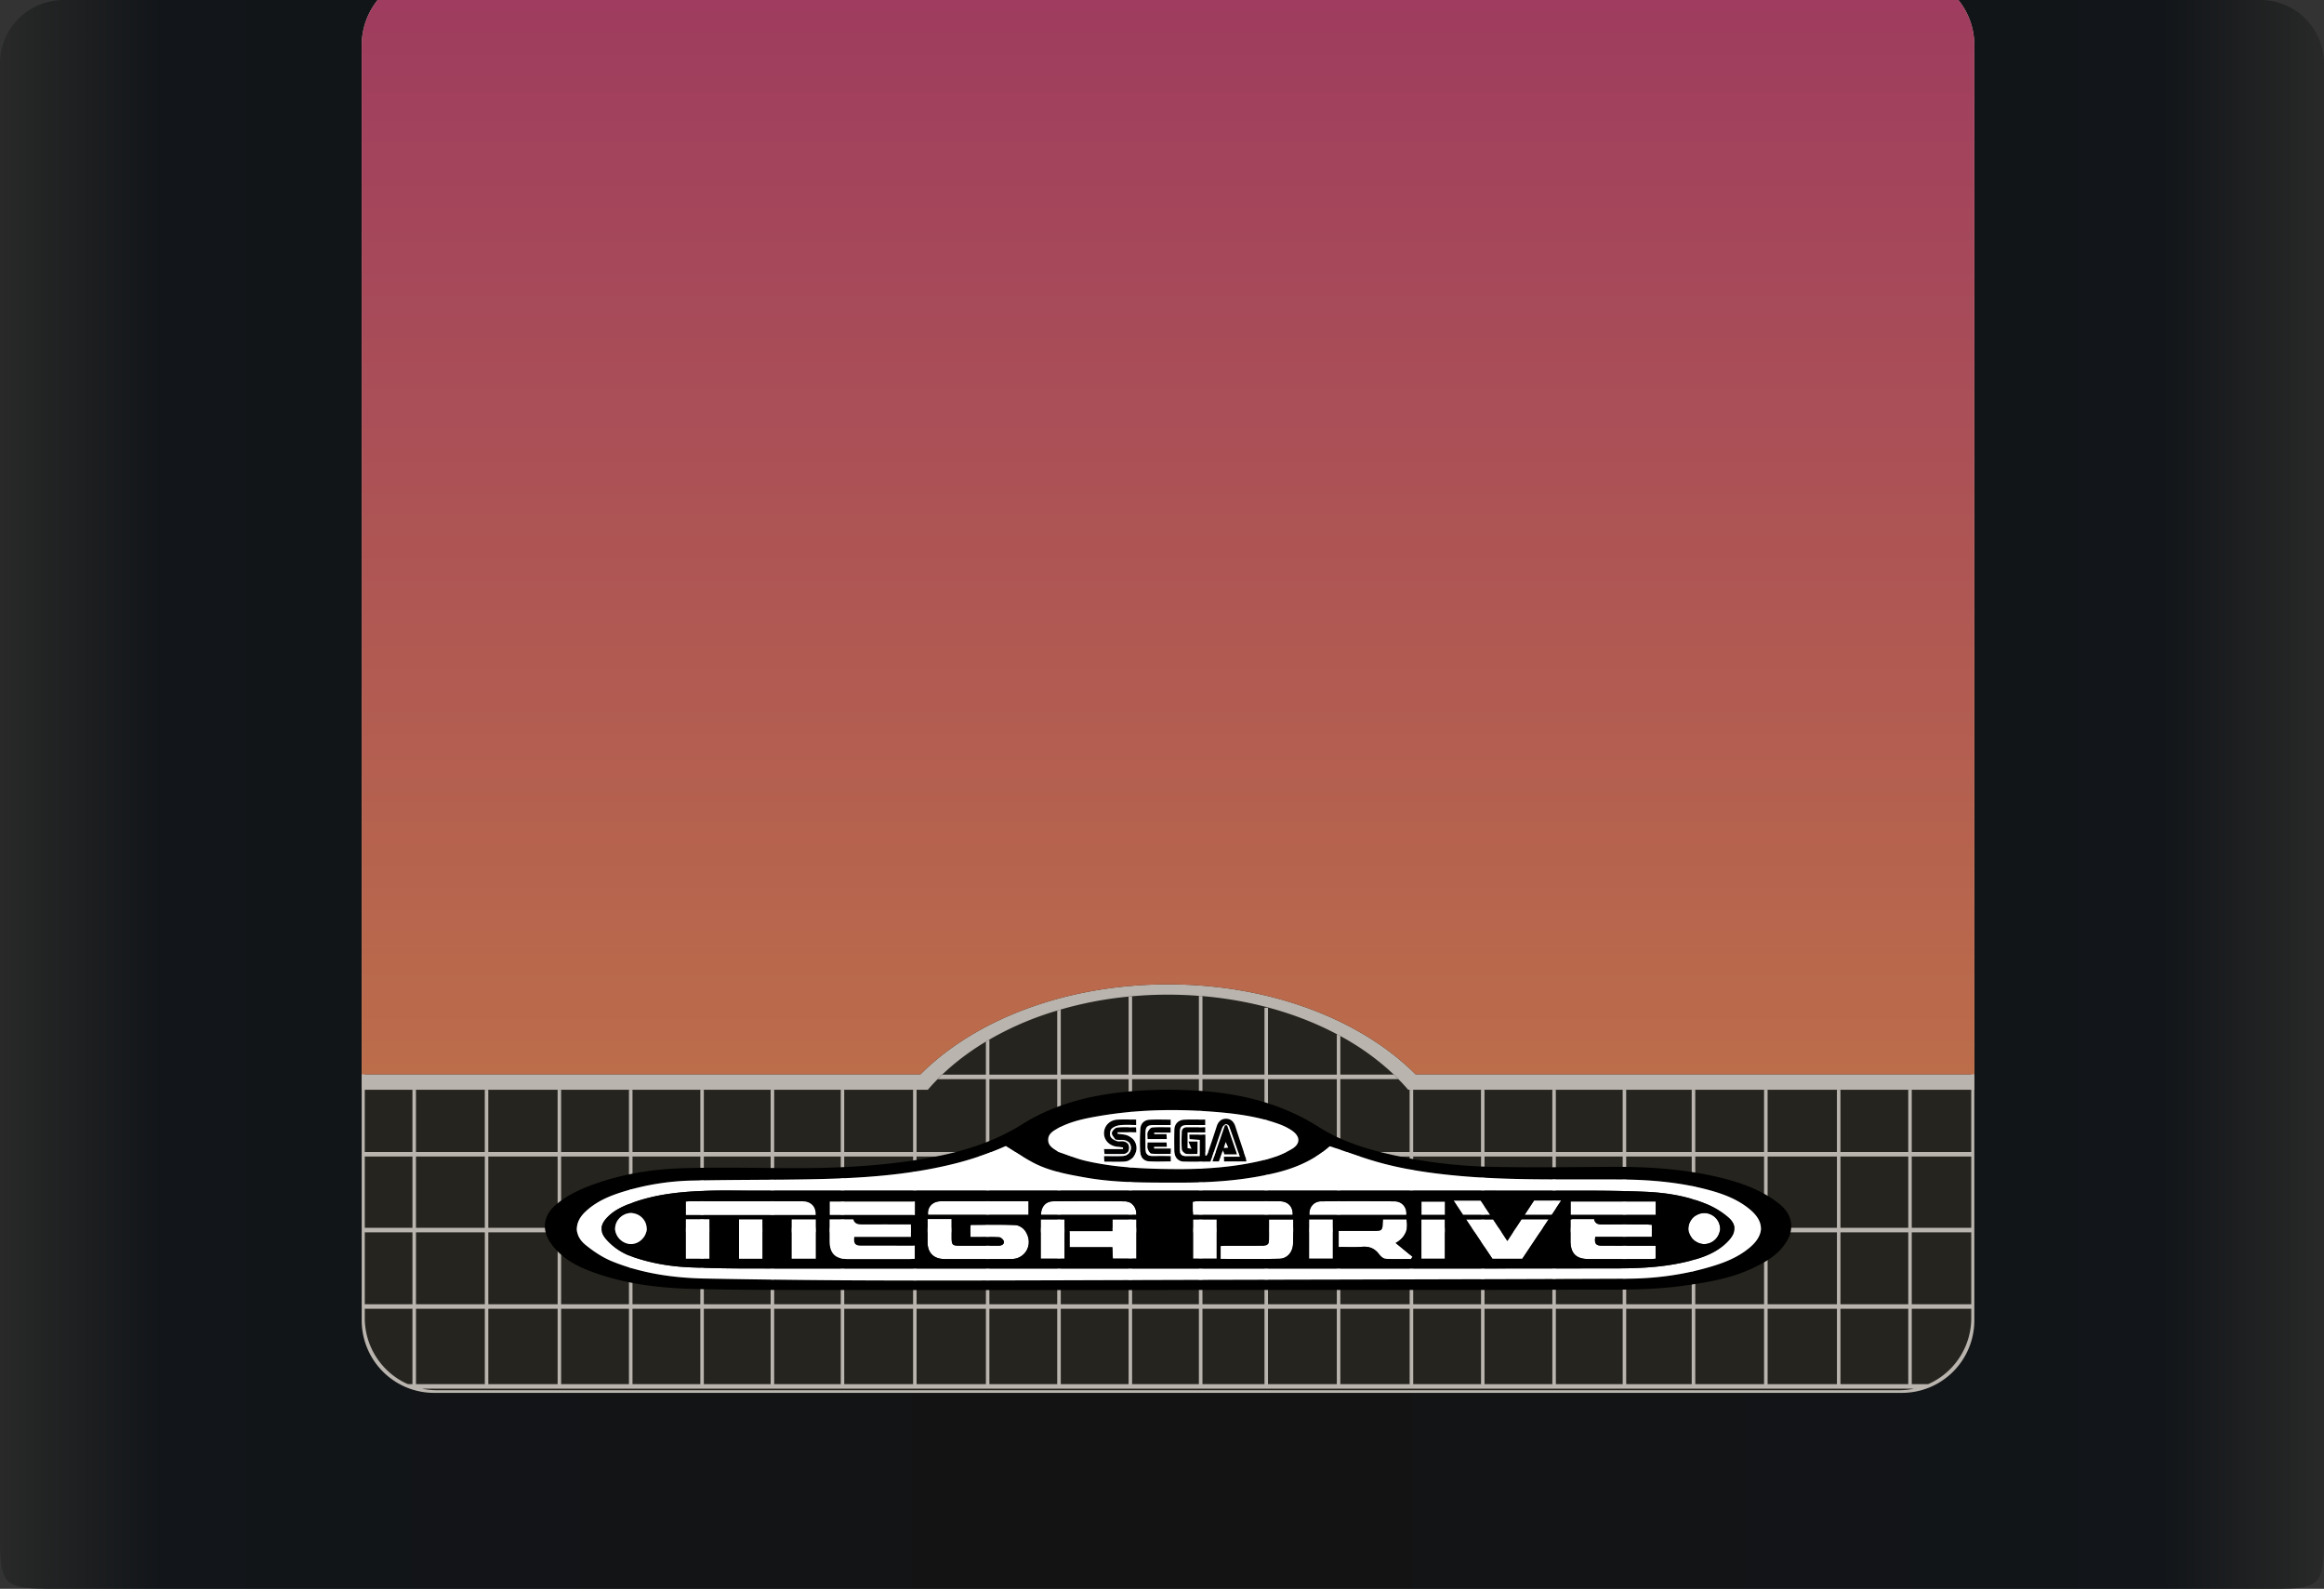
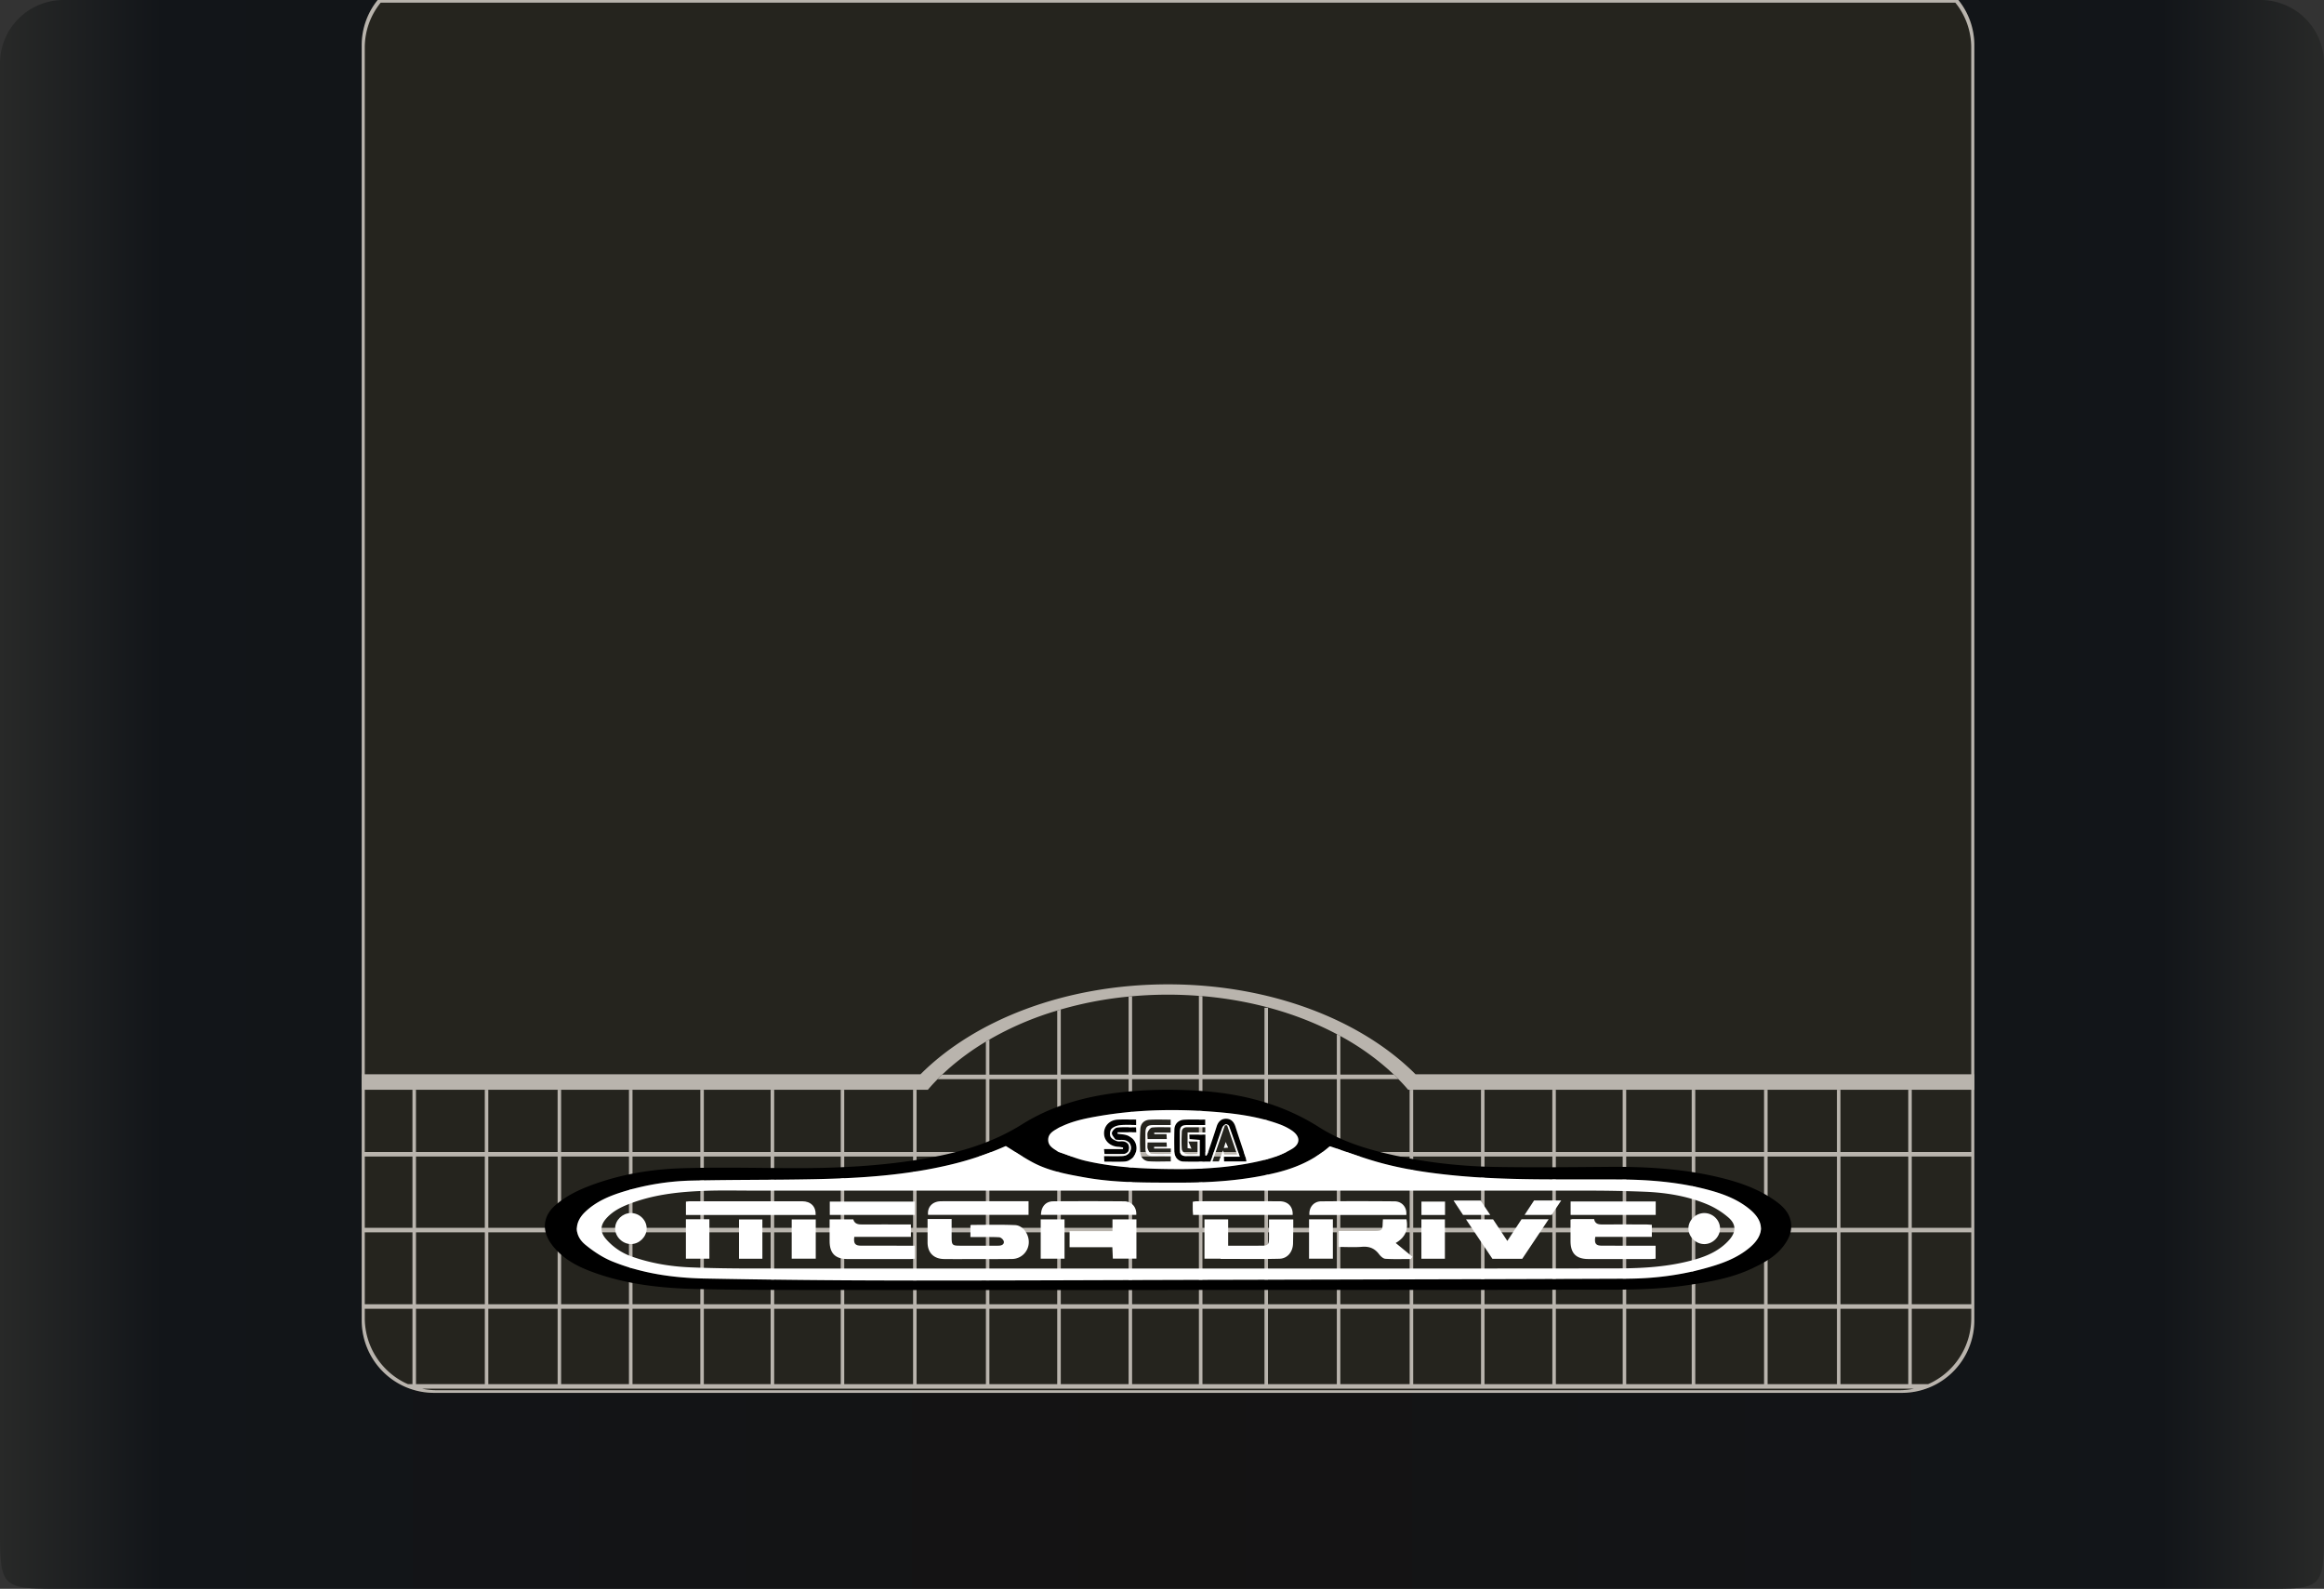
<svg xmlns="http://www.w3.org/2000/svg" viewBox="0 0 171.934 117.522">
  <rect x="0" y="0" width="171.934" height="117.522" fill="#333333" stroke="none" />
  <linearGradient id="a" gradientUnits="userSpaceOnUse" y1="58.761" x2="171.934" y2="58.761">
    <stop offset="0" stop-color="#282928" />
    <stop offset=".07" stop-color="#121519" />
    <stop offset=".5" stop-color="#141313" />
    <stop offset=".93" stop-color="#121519" />
    <stop offset="1" stop-color="#282928" />
  </linearGradient>
  <path d="M167.251 117.522H4.683c-4.683 0-4.683 0-4.683-4.683V4.683A4.696 4.696 0 0 1 4.683 0h162.568a4.696 4.696 0 0 1 4.683 4.683v108.156c0 4.766 0 4.683-4.683 4.683z" fill="url(#a)" />
  <path d="M146.066 3.345v94.33a5.366 5.366 0 0 1-3.554 5.039 5.336 5.336 0 0 1-1.797.312H32.112a5.356 5.356 0 0 1-2.546-.646 5.366 5.366 0 0 1-2.805-4.705V3.345c0-1.262.442-2.426 1.182-3.345h116.942a5.323 5.323 0 0 1 1.181 3.345z" fill="#25241e" />
  <path d="M144.884 0H27.942a5.318 5.318 0 0 0-1.182 3.345v94.33a5.366 5.366 0 0 0 3.554 5.039 5.336 5.336 0 0 0 1.797.312h108.602a5.356 5.356 0 0 0 2.546-.646 5.366 5.366 0 0 0 2.805-4.705V3.345A5.304 5.304 0 0 0 144.884 0zM30.515 102.38h-.335a3.993 3.993 0 0 1-.401-.192 5.35 5.35 0 0 1-2.792-4.687v-.696h3.528v5.575zm0-5.91h-3.528v-5.316h3.528v5.316zm0-5.65h-3.528v-5.276h3.528v5.276zm5.353.334v5.316h-5.093v-5.316h5.093zm-5.094-.334v-5.276h5.093v5.276h-5.093zm5.094 5.985v5.575h-5.093v-5.575h5.093zm104.641 6.025H32.317c-.375 0-.745-.04-1.097-.116h110.386a5.229 5.229 0 0 1-1.097.116zM41.255 91.154v5.316h-5.129v-5.316h5.129zm-5.129-.334v-5.276h5.129v5.276h-5.129zm5.129 5.985v5.575h-5.129v-5.575h5.129zm5.276-5.651v5.316h-5.018v-5.316h5.018zm-5.017-.334v-5.276h5.018v5.276h-5.018zm5.017 5.985v5.575h-5.018v-5.575h5.018zm5.281-5.651v5.316h-5.018v-5.316h5.018zm-5.017-.334v-5.276h5.018v5.276h-5.018zm5.017 5.985v5.575h-5.018v-5.575h5.018zm5.201-5.651v5.316h-4.942v-5.316h4.942zm-4.942-.334v-5.276h4.942v5.276h-4.942zm4.942 5.985v5.575h-4.942v-5.575h4.942zm5.187-5.651v5.316h-4.924v-5.316H62.2zm-4.924-.334v-5.276H62.2v5.276h-4.924zm4.924 5.985v5.575h-4.924v-5.575H62.2zm5.352-5.651v5.316h-5.093v-5.316h5.093zm-5.094-.334v-5.276h5.093v5.276h-5.093zm5.094 5.985v5.575h-5.093v-5.575h5.093zm5.387-5.651v5.316H67.81v-5.316h5.129zm-5.129-.334v-5.276h5.129v5.276H67.81zm5.129 5.985v5.575H67.81v-5.575h5.129zm5.276-11.262v5.276h-5.018v-5.276h5.018zm-5.017-.334v-5.388h5.018v5.388h-5.018zm5.017 5.945v5.316h-5.018v-5.316h5.018zm0 5.651v5.575h-5.018v-5.575h5.018zm5.281-11.262v5.276h-5.018v-5.276h5.018zm-5.017-.334v-5.388h5.018v5.388h-5.018zm5.017 5.945v5.316h-5.018v-5.316h5.018zm0 5.651v5.575h-5.018v-5.575h5.018zm5.201-11.262v5.276h-4.942v-5.276h4.942zm-4.942-.334v-5.388h4.942v5.388h-4.942zm4.942 5.945v5.316h-4.942v-5.316h4.942zm0 5.651v5.575h-4.942v-5.575h4.942zm4.852-11.262v5.276H88.96v-5.276h4.589zm-4.589-.334v-5.388h4.589v5.388H88.96zm4.589 5.945v5.316H88.96v-5.316h4.589zm0 5.651v5.575H88.96v-5.575h4.589zm5.352-11.262v5.276h-5.093v-5.276h5.093zm-5.093-.334v-5.388h5.093v5.388h-5.093zm5.093 5.945v5.316h-5.093v-5.316h5.093zm0 5.651v5.575h-5.093v-5.575h5.093zm5.388-5.651v5.316H99.16v-5.316h5.129zm-5.129-.334v-5.276h5.129v5.276H99.16zm5.129 5.985v5.575H99.16v-5.575h5.129zm5.28-5.651v5.316h-5.018v-5.316h5.018zm-5.017-.334v-5.276h5.018v5.276h-5.018zm5.017 5.985v5.575h-5.018v-5.575h5.018zm5.277-5.651v5.316h-5.018v-5.316h5.018zm-5.018-.334v-5.276h5.018v5.276h-5.018zm5.018 5.985v5.575h-5.018v-5.575h5.018zm5.205-5.651v5.316h-4.946v-5.316h4.946zm-4.947-.334v-5.276h4.946v5.276h-4.946zm4.947 5.985v5.575h-4.946v-5.575h4.946zm5.106-5.651v5.316h-4.848v-5.316h4.848zm-4.848-.334v-5.276h4.848v5.276h-4.848zm4.848 5.985v5.575h-4.848v-5.575h4.848zm5.352-5.651v5.316h-5.089v-5.316h5.089zm-5.089-.334v-5.276h5.089v5.276h-5.089zm5.089 5.985v5.575h-5.089v-5.575h5.089zm5.392-5.651v5.316h-5.129v-5.316h5.129zm-5.129-.334v-5.276h5.129v5.276h-5.129zm5.129 5.985v5.575h-5.129v-5.575h5.129zm5.277-5.651v5.316h-5.018v-5.316h5.018zm-5.018-.334v-5.276h5.018v5.276h-5.018zm5.018 5.985v5.575h-5.018v-5.575h5.018zm4.66.696a5.349 5.349 0 0 1-2.792 4.687 4.223 4.223 0 0 1-.401.192h-1.209v-5.575h4.402v.696zm0-1.031h-4.402v-5.316h4.402v5.316zm0-5.65h-4.402v-5.276h4.402v5.276zm-4.402-5.611v-4.603h-.259v4.603h-5.018v-4.603h-.259v4.603h-5.129v-4.603h-.263v4.603h-5.089v-4.603h-.263v4.603h-4.848v-4.603h-.259v4.603h-4.946v-4.603h-.259v4.603h-5.018v-4.603h-.259v4.603h-5.018v-4.603h-.263v4.603H99.16v-5.388h4.295a13.167 13.167 0 0 0-.334-.335H99.16v-2.854a4.246 4.246 0 0 0-.259-.138v2.993h-5.093V74.54h-.259v4.946H88.96V73.68c-.089-.004-.174-.013-.263-.018v5.825h-4.942v-5.794a4.521 4.521 0 0 0-.259.022v5.771h-5.018V74.67l-.263.08v4.737h-5.018v-2.591c-.089.049-.174.103-.259.152v2.44h-3.234c-.116.112-.227.223-.335.335h3.568v5.388H67.81v-4.603h-.259v4.603h-5.093v-4.603H62.2v4.603h-4.924v-4.603h-.263v4.603h-4.942v-4.603h-.259v4.603h-5.018v-4.603h-.263v4.603h-5.018v-4.603h-.259v4.603h-5.129v-4.603h-.259v4.603h-5.093v-4.603h-.259v4.603h-3.528V3.528c0-1.258.437-2.417 1.177-3.332h116.496a5.275 5.275 0 0 1 1.177 3.332v81.681h-4.4z" fill="#b9b4ad" />
  <path d="M146.066 79.464v1.142h-41.889a12.627 12.627 0 0 0-.723-.785 13.167 13.167 0 0 0-.334-.335c-.143-.134-.29-.268-.437-.401a18.84 18.84 0 0 0-3.782-2.591c-2.828-1.499-6.231-2.498-9.941-2.814-.089-.004-.174-.013-.263-.018a29.601 29.601 0 0 0-5.201.053 27.533 27.533 0 0 0-5.018.954l-.263.08a23.07 23.07 0 0 0-5.018 2.145c-.089.049-.174.103-.259.152a18.671 18.671 0 0 0-2.796 2.038c-.147.134-.294.268-.437.401-.116.112-.227.223-.335.335-.254.254-.495.517-.723.785H26.76v-1.142H68.1c4.014-4.018 10.717-6.654 18.313-6.654 7.595 0 14.299 2.636 18.313 6.654h41.34z" fill="#b9b4ad" />
  <path d="M127.344 87.124c1.448.358 2.846.857 4.069 1.75.647.472 1.134 1.041 1.103 1.906-.019.536-.261.981-.577 1.394-.599.781-1.433 1.23-2.297 1.641-1.541.731-3.193 1.009-4.86 1.254-2.838.418-5.694.31-8.544.324-6.415.031-12.83.018-19.245.021h-10.61v.005c-8.586 0-17.172.005-25.758-.003-3.024-.003-6.049-.002-9.073-.07-2.539-.057-5.061-.323-7.478-1.172-.919-.323-1.817-.722-2.562-1.374a4.636 4.636 0 0 1-.779-.865c-.676-.99-.535-2.027.376-2.808.806-.692 1.751-1.139 2.742-1.5 2.115-.77 4.317-1.141 6.548-1.213 2.618-.085 5.241-.027 7.862-.011 3.492.023 6.973-.132 10.415-.749 2.445-.438 4.791-1.143 6.932-2.486 2.156-1.353 4.564-2.043 7.088-2.345 2.042-.244 4.088-.27 6.135-.132 3.12.211 6.081.984 8.746 2.677 1.781 1.132 3.766 1.703 5.794 2.136 2.412.516 4.863.772 7.328.812 2.742.044 5.486.016 8.229-.007 2.834-.024 5.652.132 8.416.815zm-48.983-1.905c.655.22 1.298.495 1.97.648 2.112.483 4.265.607 7.074.608 1.745-.01 4.129-.132 6.452-.76a7.08 7.08 0 0 0 1.705-.717c.667-.391.653-.942.01-1.38a4.267 4.267 0 0 0-.943-.472c-1.699-.616-3.479-.817-5.263-.941-2.707-.189-5.406-.11-8.087.351-1.056.182-2.108.396-3.057.927-.329.184-.678.392-.673.837.005.444.366.629.683.834.04.026.083.05.129.065zm-3.941-.446c.018-.005-.029.004-.072.023a23.471 23.471 0 0 1-4.043 1.353c-3.279.785-6.621 1-9.973 1.07-3.048.064-6.097.037-9.145.105a18.698 18.698 0 0 0-4.861.755c-1.115.328-2.196.75-3.052 1.581-.788.766-.808 1.72.035 2.412.603.495 1.285.948 2.005 1.238 2.181.88 4.492 1.215 6.825 1.26 4.768.091 9.537.139 14.306.145 7.781.009 15.564-.03 23.345-.049 10.184-.026 20.369-.044 30.554-.084 1.929-.007 3.841-.236 5.709-.742 1.225-.333 2.424-.732 3.419-1.58 1.055-.899 1.08-1.875.031-2.769-.864-.736-1.896-1.141-2.969-1.439-2.176-.604-4.407-.79-6.654-.81-4.072-.036-8.147.1-12.21-.29-1.967-.189-3.918-.474-5.819-1.02-1.142-.328-2.259-.746-3.444-1.142l.001-.001a.281.281 0 0 0-.094.052c-1.134.976-2.458 1.551-3.9 1.902-2.374.577-4.784.738-7.217.733-2.317-.004-4.634.029-6.927-.382-1.307-.234-2.622-.465-3.812-1.088-.688-.359-1.33-.801-2.038-1.233z" />
  <path d="M46.782 92.958c1.391.486 2.832.724 4.296.785 1.51.063 3.023.083 4.535.084 10.257.007 20.516.004 30.774.004h4.574c9.55-.002 19.101.003 28.651-.011 1.939-.003 3.872-.113 5.756-.65.968-.276 1.857-.675 2.543-1.435.54-.598.555-1.172-.051-1.69a5.907 5.907 0 0 0-1.502-.94c-1.472-.628-3.038-.885-4.626-.954a105.531 105.531 0 0 0-4.571-.082c-20.504-.005-41.008-.004-61.512-.003-1.122 0-2.245-.026-3.366.012-1.854.062-3.695.237-5.46.872-.73.262-1.429.572-1.959 1.161-.477.531-.481 1.028-.008 1.563a4.484 4.484 0 0 0 1.926 1.284zm27.638-8.185c.708.433 1.35.874 2.036 1.233 1.191.623 2.505.853 3.812 1.088 2.293.411 4.609.378 6.927.382 2.434.004 4.844-.156 7.217-.733 1.441-.351 2.766-.927 3.9-1.902a.281.281 0 0 1 .094-.052l-.001.001c1.184.396 2.301.814 3.444 1.142 1.901.545 3.852.831 5.819 1.02 4.063.389 8.139.254 12.21.29 2.248.02 4.478.206 6.654.81 1.074.298 2.106.703 2.969 1.439 1.049.894 1.025 1.869-.031 2.769-.995.848-2.193 1.247-3.419 1.58-1.868.506-3.78.735-5.709.742-10.184.04-20.369.059-30.554.084-7.781.019-15.564.058-23.345.049a793.4 793.4 0 0 1-14.306-.145c-2.333-.045-4.644-.379-6.825-1.26-.719-.291-1.402-.743-2.005-1.238-.843-.692-.823-1.647-.035-2.412.856-.831 1.937-1.253 3.052-1.581a18.74 18.74 0 0 1 4.861-.755c3.048-.068 6.097-.041 9.145-.105 3.353-.07 6.695-.285 9.973-1.07a23.471 23.471 0 0 0 4.043-1.353c.045-.019.092-.028.074-.023z" fill="#fff" />
  <path d="M126.094 92.022c-.624.003-1.176-.535-1.181-1.151-.004-.613.545-1.146 1.178-1.144.639.002 1.172.534 1.16 1.159-.011.609-.543 1.133-1.157 1.136zm-3.601-3.151v.992h-6.296v-.992h6.296zm-3.994 3.267c1.158.006 2.316.002 3.474.003h.512v.963c-.111.007-.239.023-.367.024-1.536.001-3.072.004-4.607-.001-.916-.003-1.325-.43-1.321-1.354.002-.52 0-1.039 0-1.565.07-.016.116-.037.161-.037.512-.002 1.024-.001 1.587-.001.077.432.422.4.757.399a767.54 767.54 0 0 1 3.035.001c.155 0 .31.016.477.026v.89h-4.183c-.08.492.042.65.475.652zm-5.006-3.342h2.008l-.708 1.069h-2.002l.702-1.069zm-.926 1.391h2.005l-1.953 2.923h-2.207l-1.953-2.915h2.004l1.052 1.593 1.052-1.601zm-3.029-1.388l.711 1.064h-2.011l-.703-1.064h2.003zm-2.632.078v.99h-1.745v-.99h1.745zm-.01 1.318v2.911h-1.739v-2.911h1.739zm-2.401 2.764a16.64 16.64 0 0 0-.115.167c-.631 0-1.263.025-1.89-.017-.168-.012-.359-.198-.476-.353-.326-.428-.728-.578-1.263-.533-.556.046-1.117.01-1.71.01v-1.182h1.796c.317 0 .634.001.951-.001.414-.004.49-.081.503-.485.003-.119.012-.237.02-.375h1.743c.135.73-.042 1.311-.797 1.751l1.238 1.018zm-1.319-4.099c.558.005.924.455.865 1.009h-7.168c-.048-.554.314-1.004.863-1.009 1.813-.016 3.626-.016 5.44 0zm-4.567 1.329V93.1h-1.764v-2.911h1.764zm-2.931.009c0 .244.001.493-.001.742-.003.341-.01.683-.015 1.024-.009.618-.402 1.128-1.006 1.142-1.435.035-2.873.011-4.354.011v-.952c.16-.009.301-.023.442-.023.878-.002 1.756.001 2.634-.002.408-.002.499-.092.503-.491.005-.474.001-.947.001-1.451h1.796zm-.043-.333h-7.37c-.009-.133-.021-.239-.023-.346-.003-.204-.001-.408-.001-.628.12-.017.201-.037.283-.037 2.048-.002 4.095-.006 6.143.001.617.001.998.396.968 1.01z" fill="#fff" />
-   <path d="M90.479 85.09l-.304.817H89.7l.921-2.671.162-.005.743 2.163h-.951l-.096-.304zm.059-.174l.323-.028-.181-.418-.142.446z" />
  <path d="M92.15 85.613c.029.088.039.182.061.294h-1.652a49.546 49.546 0 0 1-.015-.348h1.175c-.278-.807-.524-1.54-.79-2.265-.026-.072-.195-.162-.255-.138a.496.496 0 0 0-.255.261c-.248.687-.476 1.38-.713 2.071-.047.138-.1.273-.16.435-.674 0-1.344.016-2.011-.007-.367-.012-.646-.332-.655-.711a36.173 36.173 0 0 1 .001-1.647c.01-.411.29-.712.717-.736.509-.029 1.02-.007 1.566-.007v.401c-.456 0-.893-.003-1.329.001-.425.004-.546.124-.55.54-.003.427.004.853 0 1.281-.003.316.138.477.462.474.326-.004.652-.001 1.003-.001v-1.194l-.749-.06-.018-.331h1.191v1.537l.077.02c.037-.075.084-.146.111-.223.219-.646.441-1.29.646-1.94.108-.342.323-.562.676-.569.37-.006.595.221.709.575.248.764.506 1.524.757 2.287z" />
-   <path d="M90.861 84.888l-.323.028.142-.446.181.418zm-.847 5.305V93.1h-1.752v-2.907h1.752z" fill="#fff" />
-   <path d="M87.859 84.923l.288.045-.225-.531h.674v.922c-.303 0-.595.034-.871-.017-.119-.022-.283-.214-.293-.341-.035-.422-.02-.849-.003-1.273.009-.224.143-.35.382-.348.437.004.873.001 1.356.001v.38h-1.309l.001 1.162zm-1.241.429c-.493 0-.973.021-1.451-.017-.098-.008-.211-.225-.259-.365-.044-.13-.009-.285-.009-.465h1.407l.019.323h-.942l-.003.127h1.238v.397zM85.236 83.4c.444-.04.894-.016 1.369-.016v.392h-1.212l.001.112h.907l.019.366h-1.419c0-.206-.043-.379.012-.512.059-.139.203-.33.323-.342z" />
-   <path d="M84.746 85.013c.004.323.167.493.5.49.448-.003.896-.001 1.37-.001v.404c-.555 0-1.089.026-1.62-.008-.367-.023-.621-.297-.64-.685a15.06 15.06 0 0 1 .01-1.713c.026-.403.286-.653.689-.676.507-.03 1.017-.007 1.554-.007v.399c-.438 0-.861-.003-1.284.001-.451.004-.58.133-.584.591-.004.401-.001.803.005 1.205z" />
+   <path d="M90.861 84.888l-.323.028.142-.446.181.418zV93.1h-1.752v-2.907h1.752z" fill="#fff" />
  <path d="M84.074 90.192v2.906h-1.743l-.038-.845h-3.164v-1.189h3.174v-.872h1.771z" fill="#fff" />
  <path d="M84.066 83.75h-1.382a4.415 4.415 0 0 0-.01.109c.138.018.276.036.414.051.596.069.993.476.99 1.02-.003.514-.38.957-.887.986-.484.028-.97.006-1.489.006l-.024-.414c.479 0 .927.012 1.373-.004.377-.014.627-.286.616-.63-.011-.334-.256-.55-.632-.56-.11-.002-.22.004-.329-.004-.071-.006-.175-.006-.205-.05-.102-.149-.269-.334-.241-.471.031-.155.236-.37.385-.386.454-.05.919-.018 1.403-.018l.018.365z" />
  <path d="M84.063 89.86h-7.05c.011-.605.35-.998.907-1.002a341.45 341.45 0 0 1 5.259.001c.552.004.919.439.884 1.001z" fill="#fff" />
  <path d="M82.157 84.068c.068.153.288.268.465.333.151.056.342-.004.506.029.253.05.419.223.409.486-.01.261-.168.438-.441.446-.449.013-.899.004-1.383.004l-.034-.372h1.399l.012-.113c-.114-.018-.228-.048-.344-.053-.606-.025-1.055-.435-1.066-.979-.011-.561.403-1.001 1.01-1.033.447-.023.896-.004 1.364-.004v.404c-.404 0-.806-.031-1.2.012-.223.024-.482.124-.63.28-.109.114-.135.406-.067.56z" />
  <path d="M84.9 84.504c0 .18-.035.336.009.465.048.141.161.357.259.365.477.038.958.017 1.451.017v-.397h-1.238c.001-.042.001-.085.003-.127h.942l-.019-.323H84.9zm.014-.762c-.055.132-.012.306-.012.512h1.419l-.019-.366h-.907l-.001-.112h1.212v-.392c-.476 0-.926-.024-1.369.016-.121.012-.265.203-.323.342zm5.565 1.348l.095.304h.951l-.743-2.163-.162.005-.921 2.671h.475l.305-.817zm-7.857-.689c-.177-.065-.397-.18-.465-.333-.069-.154-.042-.446.067-.561.148-.156.407-.255.63-.28.394-.044.796-.012 1.2-.012v-.404c-.468 0-.916-.018-1.364.004-.607.031-1.021.471-1.01 1.033.011.544.46.954 1.066.979.116.005.23.035.344.053l-.012.113h-1.399l.034.372c.485 0 .934.01 1.383-.004.273-.007.431-.185.441-.446.01-.263-.156-.436-.409-.486-.164-.032-.354.028-.506-.028zm-.362-.611c-.028.137.138.322.241.471.03.044.134.044.205.05.109.008.219.001.329.004.376.01.621.226.632.56.012.344-.239.616-.616.63-.446.016-.894.004-1.373.004l.024.414c.519 0 1.006.022 1.489-.006.507-.029.884-.472.887-.986.003-.543-.394-.951-.99-1.02-.138-.015-.277-.034-.414-.051l.01-.109h1.382l-.018-.365c-.485 0-.949-.032-1.403.018-.149.016-.354.231-.385.386zm11.596 1.926c-2.323.629-4.707.75-6.452.76-2.809-.001-4.961-.125-7.074-.608-.671-.154-1.314-.428-1.97-.648a.59.59 0 0 1-.13-.066c-.317-.205-.678-.39-.683-.834-.005-.446.343-.654.673-.837.949-.531 2.001-.745 3.057-.927 2.68-.46 5.38-.539 8.087-.351 1.784.124 3.564.326 5.263.941.329.119.655.276.943.472.643.438.658.99-.01 1.38a7.02 7.02 0 0 1-1.704.718zm-5.104-.206c-.351 0-.678-.003-1.003.001-.323.004-.465-.157-.462-.474.004-.427-.003-.854 0-1.281.004-.416.124-.536.55-.54.436-.004.873-.001 1.329-.001v-.401c-.546 0-1.058-.022-1.566.007-.427.024-.707.326-.717.736a33.494 33.494 0 0 0-.001 1.647c.009.379.288.699.655.711.667.023 1.337.007 2.011.007.059-.162.113-.297.16-.435.236-.691.465-1.384.713-2.071a.507.507 0 0 1 .255-.261c.06-.024.229.066.255.138.266.725.512 1.458.79 2.265h-1.175l.015.348h1.652c-.023-.113-.033-.206-.061-.294-.251-.763-.509-1.523-.755-2.288-.114-.354-.339-.58-.709-.575-.352.007-.567.227-.676.569-.206.65-.427 1.294-.646 1.94-.026.078-.073.149-.111.223l-.077-.02v-1.537h-1.191l.018.331.749.06c-.002.408-.002.78-.002 1.195zm-1.027-.168c.276.051.568.017.871.017v-.922h-.674c.084.201.149.352.225.531l-.288-.045v-1.162h1.309v-.38c-.483 0-.919.003-1.356-.001-.239-.002-.373.124-.382.348-.017.424-.032.852.003 1.273.009.127.173.319.292.341zm-3.369-.129c.019.388.274.662.64.685.531.034 1.065.008 1.62.008v-.404c-.474 0-.922-.002-1.37.001-.333.002-.495-.167-.5-.49a44.02 44.02 0 0 1-.005-1.205c.004-.458.133-.588.584-.591.423-.004.846-.001 1.284-.001v-.399c-.536 0-1.047-.023-1.554.007-.403.023-.663.274-.689.676-.036.57-.039 1.143-.01 1.713zm-5.6 4.982v2.907h-1.762v-2.907h1.762zm-2.662-1.343v1.007h-7.435c-.064-.575.324-.994.941-1.004.707-.011 1.415-.003 2.122-.003h4.372zm.016 3.088a1.249 1.249 0 0 1-1.216 1.183c-.962.015-1.925.006-2.887.006-.719.001-1.438.007-2.157-.002-.773-.009-1.225-.468-1.227-1.23v-1.729h1.78v1.36c.002.558.055.612.6.613h2.705c.073 0 .146.002.22-.003.209-.015.385-.117.329-.335-.031-.12-.213-.279-.334-.285-.547-.031-1.096-.015-1.645-.016h-.484v-.855c.02-.017.038-.045.056-.045 1.083 0 2.167-.031 3.248.016.591.025 1.05.694 1.012 1.322z" fill="#fff" />
-   <path d="M126.094 92.022a1.186 1.186 0 0 0 1.157-1.137c.012-.624-.521-1.156-1.16-1.159-.633-.002-1.182.531-1.178 1.144.005.617.557 1.154 1.181 1.152zm-25.344.202c.535-.045.937.105 1.263.533.118.154.308.341.476.353.628.042 1.26.017 1.89.017l.115-.167-1.239-1.018c.755-.44.932-1.021.797-1.751h-1.743c-.007.138-.017.257-.02.375-.012.405-.089.482-.503.485-.317.002-.634.001-.951.001h-1.796v1.182c.594 0 1.156.036 1.711-.01zm16.761.903c1.536.005 3.072.002 4.607.001.128-.001.255-.017.367-.024v-.963h-.512c-1.158-.001-2.316.003-3.474-.003-.433-.002-.556-.16-.476-.652h4.183v-.89c-.167-.01-.322-.026-.477-.026a767.54 767.54 0 0 0-3.035-.001c-.334.001-.68.033-.757-.399-.563 0-1.075-.001-1.587.001-.045 0-.091.02-.161.037 0 .525.002 1.045 0 1.565-.004.924.406 1.351 1.322 1.354zm-9.273-3.264h2.011l-.711-1.064h-2.003l.703 1.064zm-4.197.006c.059-.553-.307-1.003-.865-1.009a290.14 290.14 0 0 0-5.44 0c-.549.004-.911.455-.863 1.009h7.168zM69.6 88.855c-.617.01-1.006.429-.941 1.004h7.435v-1.007h-4.372c-.707 0-1.415-.008-2.122.003zm-8.222 2.933c-.004.913.414 1.337 1.337 1.34 1.525.004 3.049.001 4.574 0 .13 0 .258-.015.386-.023v-.965h-.468c-1.171-.001-2.341.003-3.512-.002-.431-.002-.556-.158-.492-.65h4.191v-.92h-.509c-1.025 0-2.049-.005-3.074.003-.315.003-.586-.037-.679-.376H61.38c-.002.55 0 1.071-.002 1.593zm66.482-1.743c.606.518.591 1.092.051 1.69-.686.76-1.574 1.159-2.543 1.435-1.884.536-3.817.647-5.756.65-9.55.014-19.101.009-28.651.011h-4.574c-10.258 0-20.516.003-30.774-.004a110.574 110.574 0 0 1-4.535-.084c-1.465-.061-2.905-.299-4.296-.785a4.488 4.488 0 0 1-1.926-1.282c-.473-.535-.469-1.033.008-1.563.53-.589 1.23-.899 1.959-1.161 1.765-.635 3.606-.809 5.46-.872 1.121-.038 2.244-.012 3.366-.012 20.504-.001 41.008-.002 61.512.003 1.524 0 3.049.016 4.571.082 1.588.069 3.154.326 4.626.954a5.872 5.872 0 0 1 1.502.938zm-82.352.816c-.005.615.553 1.164 1.179 1.16.614-.004 1.153-.538 1.156-1.146.004-.629-.534-1.153-1.178-1.149-.618.004-1.152.527-1.157 1.135zm36.786 1.393l.038.845h1.743v-2.906h-1.77v.872h-3.174v1.189h3.163zm5.948-2.735c.002.107.015.213.023.346h7.37c.03-.614-.351-1.009-.969-1.011-2.048-.007-4.095-.003-6.143-.001-.081 0-.162.021-.283.037.001.221-.001.425.002.629zm-13.985 2.283c.056.218-.12.32-.329.335-.073.005-.146.003-.22.003h-2.705c-.545-.001-.598-.054-.6-.613v-1.36h-1.78v1.729c.002.762.455 1.222 1.227 1.23.719.009 1.437.003 2.157.002.962 0 1.925.01 2.887-.006a1.25 1.25 0 0 0 1.216-1.183c.038-.627-.421-1.296-1.011-1.323-1.081-.048-2.165-.016-3.248-.016-.018 0-.036.028-.056.045v.855h.484c.548.001 1.098-.015 1.645.016.12.007.301.166.333.286zm48.236-1.939v-.992h-6.296v.992h6.296zm-7.7.002l.708-1.069h-2.008l-.701 1.069h2.001zm-.22.322h-2.005l-1.051 1.601-1.052-1.593h-2.004l1.953 2.915h2.207l1.952-2.923zm-7.667-.321v-.99h-1.745v.99h1.745zm-.01 3.239v-2.911h-1.739v2.911h1.739zm-8.287-.005v-2.911h-1.764V93.1h1.764zm-2.931-2.16c.002-.249.001-.498.001-.742h-1.795c0 .504.004.977-.001 1.451-.004.399-.095.489-.503.491-.878.004-1.756 0-2.634.002-.141.001-.283.015-.442.023v.952c1.481 0 2.919.024 4.354-.011.604-.015.997-.525 1.006-1.142.004-.341.011-.683.014-1.024zm-5.664 2.16v-2.907h-1.752V93.1h1.752zm-5.951-3.24c.034-.562-.332-.997-.884-1.001a341.45 341.45 0 0 0-5.259-.001c-.557.004-.896.397-.907 1.002h7.05zm-5.307 3.242v-2.907h-1.762v2.907h1.762zM67.68 89.864v-.985h-6.291v.985h6.291zm-7.329 3.237v-2.903h-1.779v2.903h1.779zm-.008-3.233c.028-.618-.358-1.013-.995-1.014-2.767-.004-5.534-.002-8.3-.001-.094 0-.188.018-.303.029v.985l9.598.001zm-3.941 3.24v-2.91h-1.727v2.91h1.727zm-3.921-.005v-2.917h-1.737v2.917h1.737z" />
  <path d="M67.68 88.879v.985h-6.291v-.985h6.291zm-4.478 2.61c-.064.492.061.648.492.65 1.171.005 2.341.001 3.512.002h.468v.965c-.127.007-.256.023-.386.023-1.525.001-3.049.004-4.574 0-.924-.003-1.341-.427-1.337-1.34v-1.593h1.752c.093.34.364.379.679.376 1.025-.008 2.049-.003 3.074-.003h.509v.92h-4.189zm-2.851-1.291v2.903h-1.779v-2.903h1.779zm-1.002-1.344c.637.001 1.022.395.995 1.014h-9.598v-.985c.115-.011.209-.029.303-.029 2.766-.002 5.533-.004 8.3 0zm-2.947 1.344v2.91h-1.727v-2.91h1.727zm-3.921-.012v2.917h-1.737v-2.917h1.737zm-5.816-.46c.644-.004 1.182.52 1.178 1.149-.004.608-.542 1.142-1.156 1.146-.626.004-1.184-.545-1.179-1.16.005-.608.539-1.131 1.157-1.135z" fill="#fff" />
  <linearGradient id="b" gradientUnits="userSpaceOnUse" x1="86.413" y1="79.464" x2="86.413">
    <stop offset="0" stop-color="#bc6d4a" />
    <stop offset="1" stop-color="#9f3c5f" />
  </linearGradient>
-   <path d="M68.1 79.464H26.76V3.345c0-1.262.442-2.426 1.182-3.345h116.942a5.318 5.318 0 0 1 1.182 3.345v76.119h-41.34c-4.014-4.018-10.717-6.654-18.313-6.654-7.595 0-14.299 2.636-18.313 6.654z" fill="url(#b)" />
</svg>